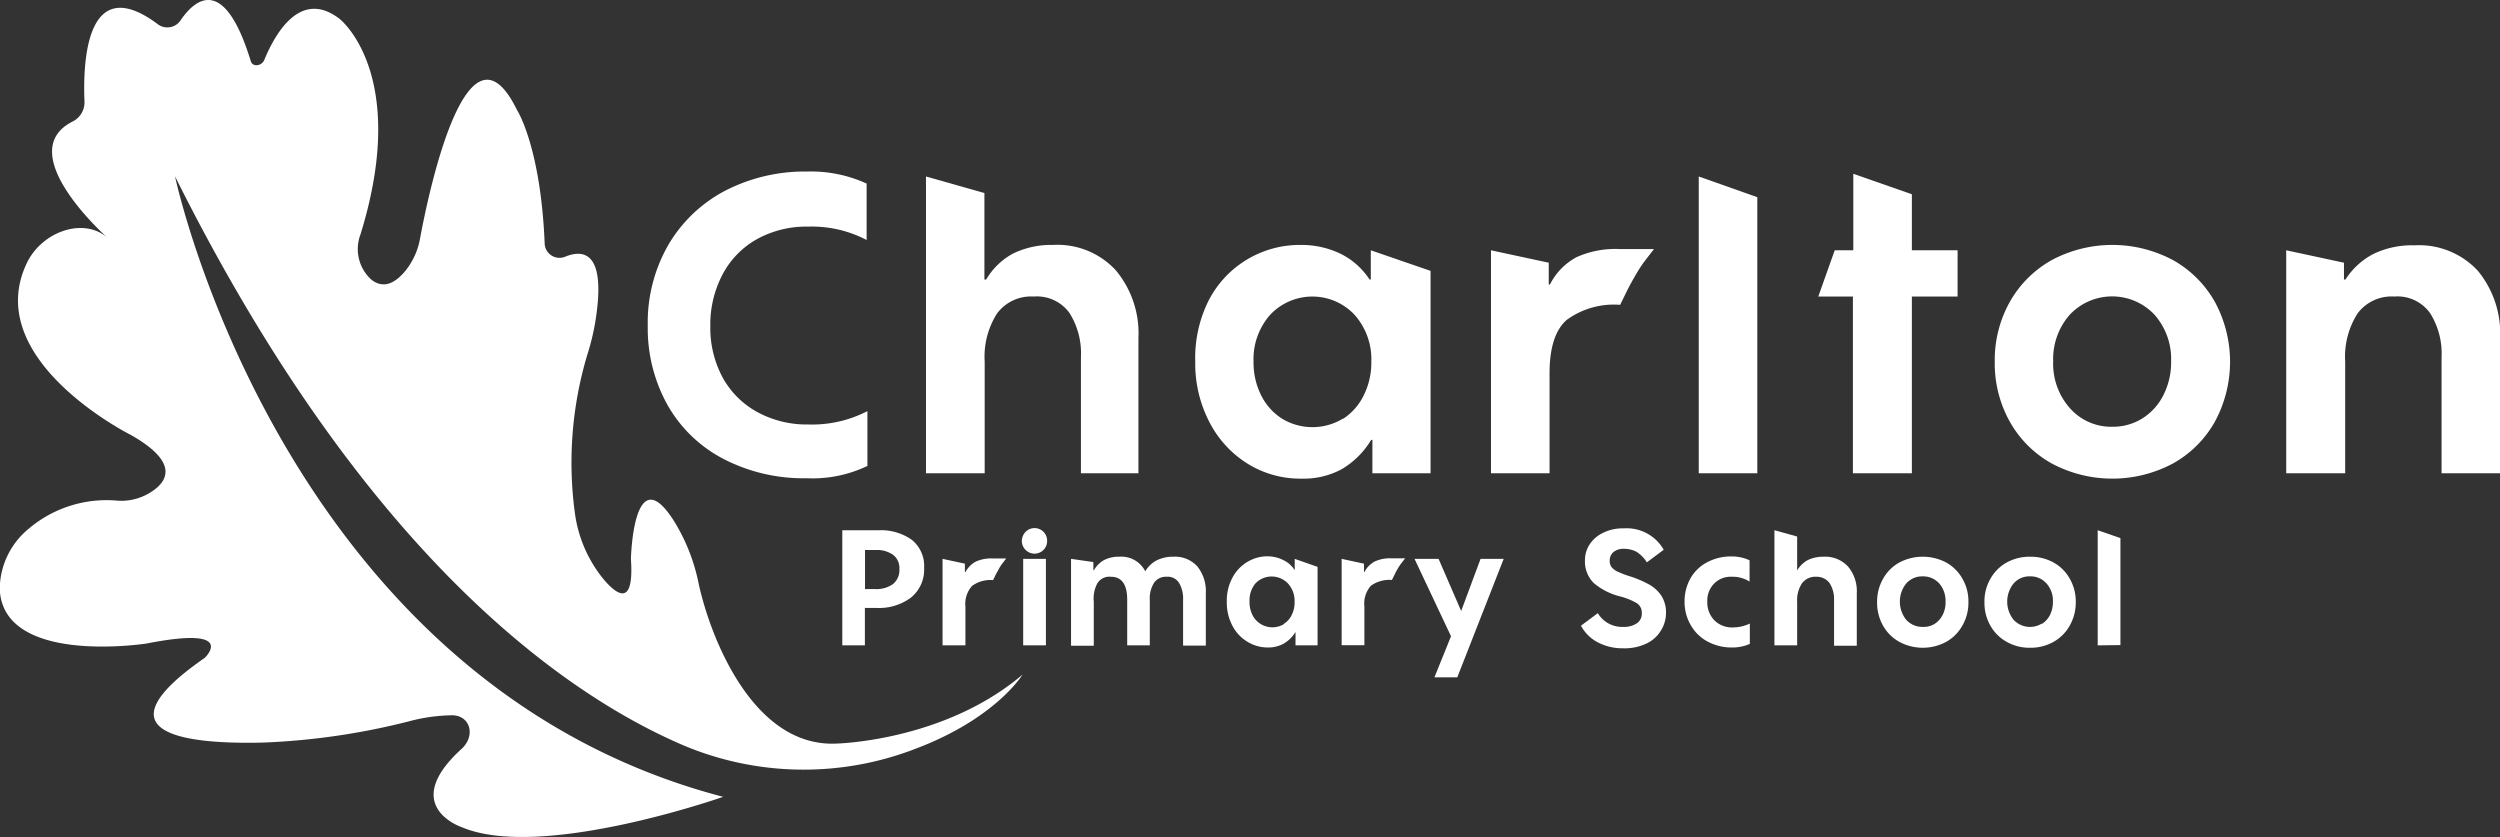
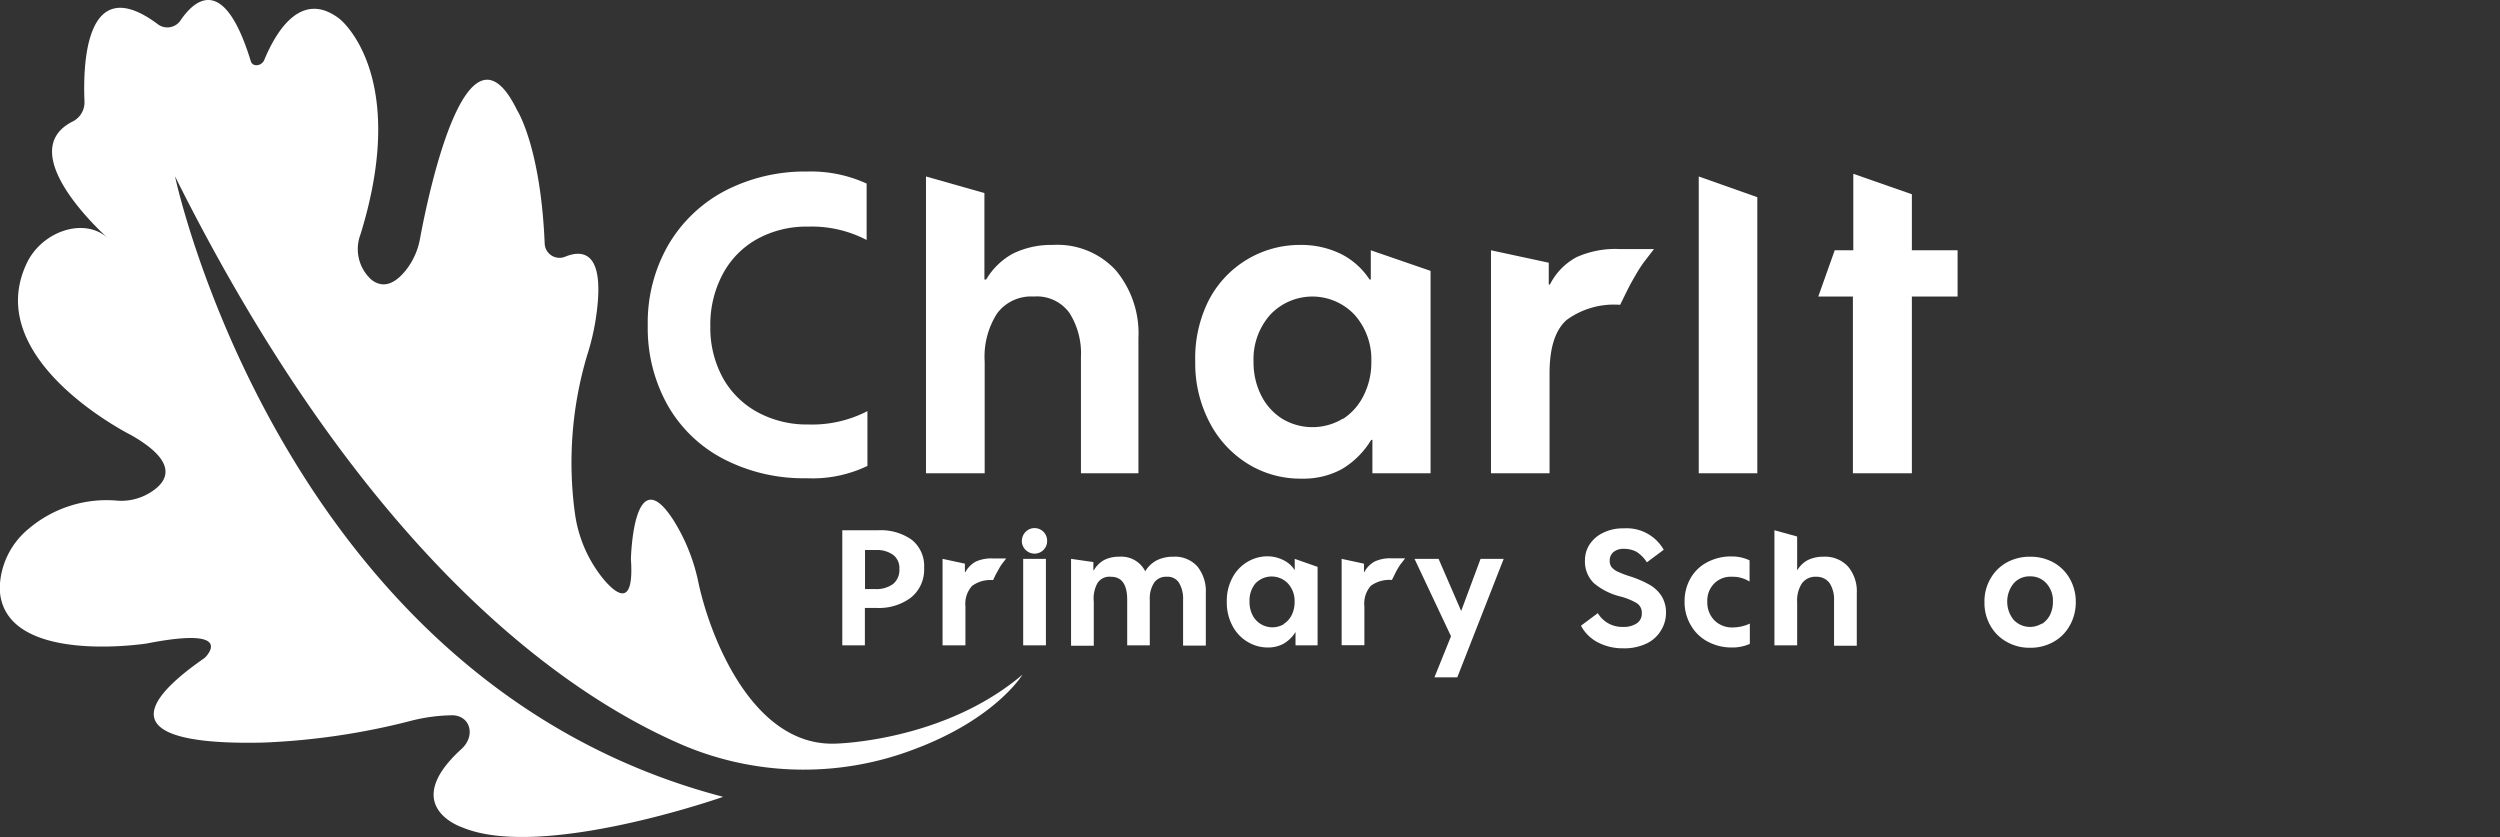
<svg xmlns="http://www.w3.org/2000/svg" viewBox="0 0 186.99 62.61">
  <rect x="0" y="0" width="186.99" height="62.61" fill="#333333" stroke="none" />
  <defs>
    <style>.cls-1{fill:#fff;}</style>
  </defs>
  <g id="Layer_2" data-name="Layer 2">
    <g id="Layer_1-2" data-name="Layer 1">
      <path class="cls-1" d="M13.09,13.19s8,37.78,41,46.41c0,0-13.63,4.79-19.55,2.27,0,0-4.74-1.57,0-5.87,1.06-1,.62-2.49-.72-2.5a13.07,13.07,0,0,0-3.22.45,52.36,52.36,0,0,1-10.87,1.59c-6.14.15-12.5-.73-4.41-6.34,0,0,2.54-2.42-4.34-1.07,0,0-10.77,1.69-11-4.08a5.89,5.89,0,0,1,2.14-4.48,9,9,0,0,1,6.69-2.12,4.1,4.1,0,0,0,2.58-.71c1.18-.79,1.95-2.19-1.59-4.2,0,0-11.26-5.62-7.79-12.87,1.13-2.36,4.24-3.43,6-1.91l.07.06S.79,11.41,5.45,9.08a1.6,1.6,0,0,0,.87-1.47c-.12-2.84.07-9.9,5.55-5.75a1.19,1.19,0,0,0,1.65-.36c1.07-1.56,3.25-3.42,5.24,3.08.13.44.79.38,1-.08.87-2.11,2.76-5.32,5.65-3.08,0,0,5.27,4.12,1.55,16.12a3.08,3.08,0,0,0,.82,3.38c.65.51,1.52.6,2.57-.7a5.32,5.32,0,0,0,1.07-2.39C32.13,14,35,.71,38.67,8.23c0,0,1.77,2.71,2.07,10a1.11,1.11,0,0,0,1.58.95c1.38-.54,3.06-.29,2.2,4.93a17.85,17.85,0,0,1-.6,2.45A28.09,28.09,0,0,0,43,38.38a9.87,9.87,0,0,0,2.19,5c1.07,1.24,2.24,1.9,2-1.56,0,0,.17-7.71,3.24-2.82a14.16,14.16,0,0,1,1.82,4.62c.84,3.92,4,12.22,10.23,12,0,0,8.09-.14,14-5.16,0,0-2,3.3-8.07,5.57a23.17,23.17,0,0,1-17.29-.28C42.22,51.94,27.23,41.51,13.09,13.19Z" />
      <path class="cls-1" d="M60.32,35.77a13,13,0,0,1-6.16-1.42,10.23,10.23,0,0,1-4.2-4,11.79,11.79,0,0,1-1.51-6,11.64,11.64,0,0,1,1.52-6,10.65,10.65,0,0,1,4.24-4.07,13,13,0,0,1,6.17-1.45,10,10,0,0,1,4.44.9v4.22a8.86,8.86,0,0,0-4.38-1,7.63,7.63,0,0,0-3.81.93,6.48,6.48,0,0,0-2.57,2.62,8,8,0,0,0-.93,3.91,7.8,7.8,0,0,0,.94,3.86,6.52,6.52,0,0,0,2.61,2.57,7.73,7.73,0,0,0,3.79.91,9,9,0,0,0,4.41-1v4.1A9.5,9.5,0,0,1,60.32,35.77Z" />
      <path class="cls-1" d="M73.76,20.91a5.23,5.23,0,0,1,2-1.94,6.52,6.52,0,0,1,3-.65,5.93,5.93,0,0,1,4.7,1.9,7.36,7.36,0,0,1,1.69,5.07V35.4H80.85V26.71A5.66,5.66,0,0,0,80,23.42a3,3,0,0,0-2.68-1.24,3.17,3.17,0,0,0-2.74,1.26,6,6,0,0,0-.93,3.61V35.4H69.26V13.2l4.37,1.24v6.47Z" />
      <path class="cls-1" d="M100.36,35.09a6,6,0,0,1-3,.71,7.47,7.47,0,0,1-4-1.09,7.92,7.92,0,0,1-2.88-3.1,9.48,9.48,0,0,1-1.08-4.56,9.6,9.6,0,0,1,1-4.57,7.66,7.66,0,0,1,6.87-4.16,6.75,6.75,0,0,1,3,.66,5.53,5.53,0,0,1,2.17,1.93h.09V18.72L107,20.26V35.4h-4.35V32.9h-.09A6.34,6.34,0,0,1,100.36,35.09Zm.11-3.77A4.37,4.37,0,0,0,102,29.57a5.44,5.44,0,0,0,.57-2.52,5,5,0,0,0-1.25-3.5,4.33,4.33,0,0,0-6.32,0,5,5,0,0,0-1.24,3.5,5.44,5.44,0,0,0,.57,2.52,4.37,4.37,0,0,0,1.57,1.75,4.39,4.39,0,0,0,4.53,0Z" />
      <path class="cls-1" d="M115.93,21.28a4.72,4.72,0,0,1,2-2.05,7.1,7.1,0,0,1,3.25-.6l2.53,0-.77,1a10.32,10.32,0,0,0-.6.94c-.26.44-.47.83-.63,1.15l-.53,1.08a6,6,0,0,0-4,1.13c-.85.75-1.28,2.07-1.28,4V35.4h-4.38V18.72l4.32.93v1.63Z" />
      <path class="cls-1" d="M127.06,35.4V13.2l4.38,1.55V35.4Z" />
      <path class="cls-1" d="M143,14.53v4.19h3.42v3.46H143V35.4h-4.41V22.18H136l1.23-3.46h1.39V13Z" />
-       <path class="cls-1" d="M150.32,22.59a8.18,8.18,0,0,1,3.13-3.13,9.63,9.63,0,0,1,9.09,0,8.18,8.18,0,0,1,3.13,3.13,9.41,9.41,0,0,1,0,8.94,8.12,8.12,0,0,1-3.13,3.13,9.63,9.63,0,0,1-9.09,0,8.12,8.12,0,0,1-3.13-3.13,8.92,8.92,0,0,1-1.12-4.48A8.9,8.9,0,0,1,150.32,22.59Zm9.93,8.7a4.37,4.37,0,0,0,1.57-1.75,5.37,5.37,0,0,0,.57-2.49,5,5,0,0,0-1.25-3.52,4.35,4.35,0,0,0-6.32,0,5,5,0,0,0-1.25,3.5,5,5,0,0,0,1.25,3.5A4.12,4.12,0,0,0,158,31.92,4.17,4.17,0,0,0,160.25,31.29Z" />
-       <path class="cls-1" d="M175.43,20.91A5.5,5.5,0,0,1,177.51,19a6.64,6.64,0,0,1,3.07-.65,6,6,0,0,1,4.75,1.9A7.39,7.39,0,0,1,187,25.29V35.4h-4.38V26.71a5.66,5.66,0,0,0-.86-3.29,3,3,0,0,0-2.68-1.24,3.17,3.17,0,0,0-2.74,1.26,6,6,0,0,0-.93,3.61V35.4H171V18.72l4.32.93v1.26Z" />
      <path class="cls-1" d="M68.19,40.37a2.5,2.5,0,0,1,.93,2.11,2.68,2.68,0,0,1-1,2.23,4,4,0,0,1-2.58.76h-.85v2.8H63V39.66h2.73A4,4,0,0,1,68.19,40.37ZM66.8,43.68a1.35,1.35,0,0,0,.47-1.12,1.23,1.23,0,0,0-.47-1.06,2.07,2.07,0,0,0-1.3-.36h-.8v2.92h.76A2.12,2.12,0,0,0,66.8,43.68Z" />
      <path class="cls-1" d="M72.21,42.79A1.87,1.87,0,0,1,73,42a2.76,2.76,0,0,1,1.26-.23h1l-.3.39a2.92,2.92,0,0,0-.23.36l-.25.45-.2.42a2.34,2.34,0,0,0-1.57.43,2,2,0,0,0-.5,1.54v2.91H70.5V41.8l1.67.36v.63Z" />
      <path class="cls-1" d="M76.71,41.13a.93.93,0,0,1-.28-.67,1,1,0,0,1,.28-.68.94.94,0,0,1,1.34,0,.94.94,0,0,1,.27.68.92.92,0,0,1-.27.67.94.94,0,0,1-1.34,0Zm-.18,7.14V41.8h1.7v6.47Z" />
      <path class="cls-1" d="M81.82,42.65a2,2,0,0,1,.76-.76,2.4,2.4,0,0,1,1.14-.25,2,2,0,0,1,1.94,1.09h0a2.18,2.18,0,0,1,.84-.81,2.71,2.71,0,0,1,1.25-.28,2.26,2.26,0,0,1,1.81.73,2.94,2.94,0,0,1,.63,2v3.92h-1.7V44.86a2.3,2.3,0,0,0-.3-1.26,1,1,0,0,0-.94-.46,1.06,1.06,0,0,0-.93.45A2.18,2.18,0,0,0,86,44.88v3.39H84.31V44.86c0-1.15-.41-1.72-1.22-1.72a1.06,1.06,0,0,0-1,.47A2.36,2.36,0,0,0,81.81,45v3.3h-1.7V41.8l1.67.24v.61Z" />
      <path class="cls-1" d="M96,48.15a2.42,2.42,0,0,1-1.18.28A2.92,2.92,0,0,1,93.3,48a3,3,0,0,1-1.12-1.2A3.67,3.67,0,0,1,91.76,45a3.62,3.62,0,0,1,.41-1.77,3,3,0,0,1,1.11-1.19,2.9,2.9,0,0,1,1.55-.43A2.64,2.64,0,0,1,96,41.9a2,2,0,0,1,.84.75h0V41.8l1.71.6v5.87H96.9v-1h0A2.57,2.57,0,0,1,96,48.15Zm0-1.47a1.65,1.65,0,0,0,.61-.67,2.11,2.11,0,0,0,.22-1,1.91,1.91,0,0,0-.49-1.36,1.68,1.68,0,0,0-2.45,0A2,2,0,0,0,93.46,45a2.11,2.11,0,0,0,.22,1,1.65,1.65,0,0,0,.61.67,1.67,1.67,0,0,0,1.76,0Z" />
      <path class="cls-1" d="M102.05,42.79a1.85,1.85,0,0,1,.79-.8,2.76,2.76,0,0,1,1.26-.23h1l-.3.39a2.72,2.72,0,0,0-.24.36q-.15.25-.24.45l-.21.42a2.36,2.36,0,0,0-1.57.43,2,2,0,0,0-.49,1.54v2.91h-1.7V41.8l1.67.36v.63Z" />
      <path class="cls-1" d="M109.29,45.7l1.45-3.9h1.73L109,50.66h-1.71l1.24-3.07L105.8,41.8h1.8Z" />
      <path class="cls-1" d="M121.43,46.89a1.72,1.72,0,0,0,1-.27.86.86,0,0,0,.37-.76.84.84,0,0,0-.35-.73,4.79,4.79,0,0,0-1.23-.51,4.86,4.86,0,0,1-2-1,2.25,2.25,0,0,1-.67-1.73,2.14,2.14,0,0,1,.34-1.16,2.45,2.45,0,0,1,1-.87,3.28,3.28,0,0,1,1.55-.34,3.19,3.19,0,0,1,3,1.6l-1.26.94a2.54,2.54,0,0,0-.78-.79,2,2,0,0,0-.94-.22,1.17,1.17,0,0,0-.79.25.83.83,0,0,0-.27.63.79.79,0,0,0,.14.49,1.33,1.33,0,0,0,.44.33,7.17,7.17,0,0,0,.88.34,7.94,7.94,0,0,1,1.49.63,2.61,2.61,0,0,1,.92.85,2.32,2.32,0,0,1,.34,1.28,2.44,2.44,0,0,1-.35,1.26,2.49,2.49,0,0,1-1.06,1,3.81,3.81,0,0,1-1.78.38,4,4,0,0,1-1.94-.46,3,3,0,0,1-1.23-1.23l1.26-.94A2.12,2.12,0,0,0,121.43,46.89Z" />
      <path class="cls-1" d="M129.56,48.43a3.78,3.78,0,0,1-1.83-.44,3.15,3.15,0,0,1-1.26-1.22A3.4,3.4,0,0,1,126,45a3.46,3.46,0,0,1,.44-1.74,3.05,3.05,0,0,1,1.24-1.2,3.76,3.76,0,0,1,1.84-.44,3.1,3.1,0,0,1,1.34.29V43.5a2.34,2.34,0,0,0-1.33-.36,1.73,1.73,0,0,0-1.33.52,1.81,1.81,0,0,0-.5,1.34,1.92,1.92,0,0,0,.53,1.4,1.87,1.87,0,0,0,1.38.53,3,3,0,0,0,1.27-.29v1.52A3.21,3.21,0,0,1,129.56,48.43Z" />
      <path class="cls-1" d="M134.43,42.65a2.05,2.05,0,0,1,.79-.76,2.65,2.65,0,0,1,1.19-.25,2.32,2.32,0,0,1,1.82.74,2.87,2.87,0,0,1,.65,2v3.92h-1.7V44.9a2.23,2.23,0,0,0-.33-1.28,1.19,1.19,0,0,0-1-.48,1.24,1.24,0,0,0-1.07.49,2.31,2.31,0,0,0-.36,1.4v3.24h-1.7V39.66l1.7.47v2.52Z" />
-       <path class="cls-1" d="M140.84,43.3a3.15,3.15,0,0,1,1.21-1.22,3.76,3.76,0,0,1,3.53,0,3.15,3.15,0,0,1,1.21,1.22,3.35,3.35,0,0,1,.44,1.73,3.41,3.41,0,0,1-.44,1.74A3.13,3.13,0,0,1,145.58,48a3.69,3.69,0,0,1-3.53,0,3.13,3.13,0,0,1-1.21-1.21A3.51,3.51,0,0,1,140.4,45,3.45,3.45,0,0,1,140.84,43.3Zm3.85,3.37a1.72,1.72,0,0,0,.61-.67,2.07,2.07,0,0,0,.22-1,2,2,0,0,0-.48-1.37,1.62,1.62,0,0,0-1.23-.52,1.59,1.59,0,0,0-1.23.53,2.17,2.17,0,0,0,0,2.72,1.63,1.63,0,0,0,1.23.53A1.56,1.56,0,0,0,144.69,46.67Z" />
      <path class="cls-1" d="M148.87,43.3a3.15,3.15,0,0,1,1.21-1.22,3.54,3.54,0,0,1,1.76-.44,3.57,3.57,0,0,1,1.77.44,3.15,3.15,0,0,1,1.21,1.22,3.45,3.45,0,0,1,.44,1.73,3.51,3.51,0,0,1-.44,1.74A3.13,3.13,0,0,1,153.61,48a3.48,3.48,0,0,1-1.77.45,3.44,3.44,0,0,1-1.76-.45,3.13,3.13,0,0,1-1.21-1.21,3.41,3.41,0,0,1-.44-1.74A3.35,3.35,0,0,1,148.87,43.3Zm3.85,3.37a1.72,1.72,0,0,0,.61-.67,2.2,2.2,0,0,0,.22-1,1.92,1.92,0,0,0-.49-1.37,1.58,1.58,0,0,0-1.22-.52,1.56,1.56,0,0,0-1.23.53,2.17,2.17,0,0,0,0,2.72,1.68,1.68,0,0,0,2.11.28Z" />
-       <path class="cls-1" d="M156.9,48.27V39.66l1.7.59v8Z" />
    </g>
  </g>
</svg>